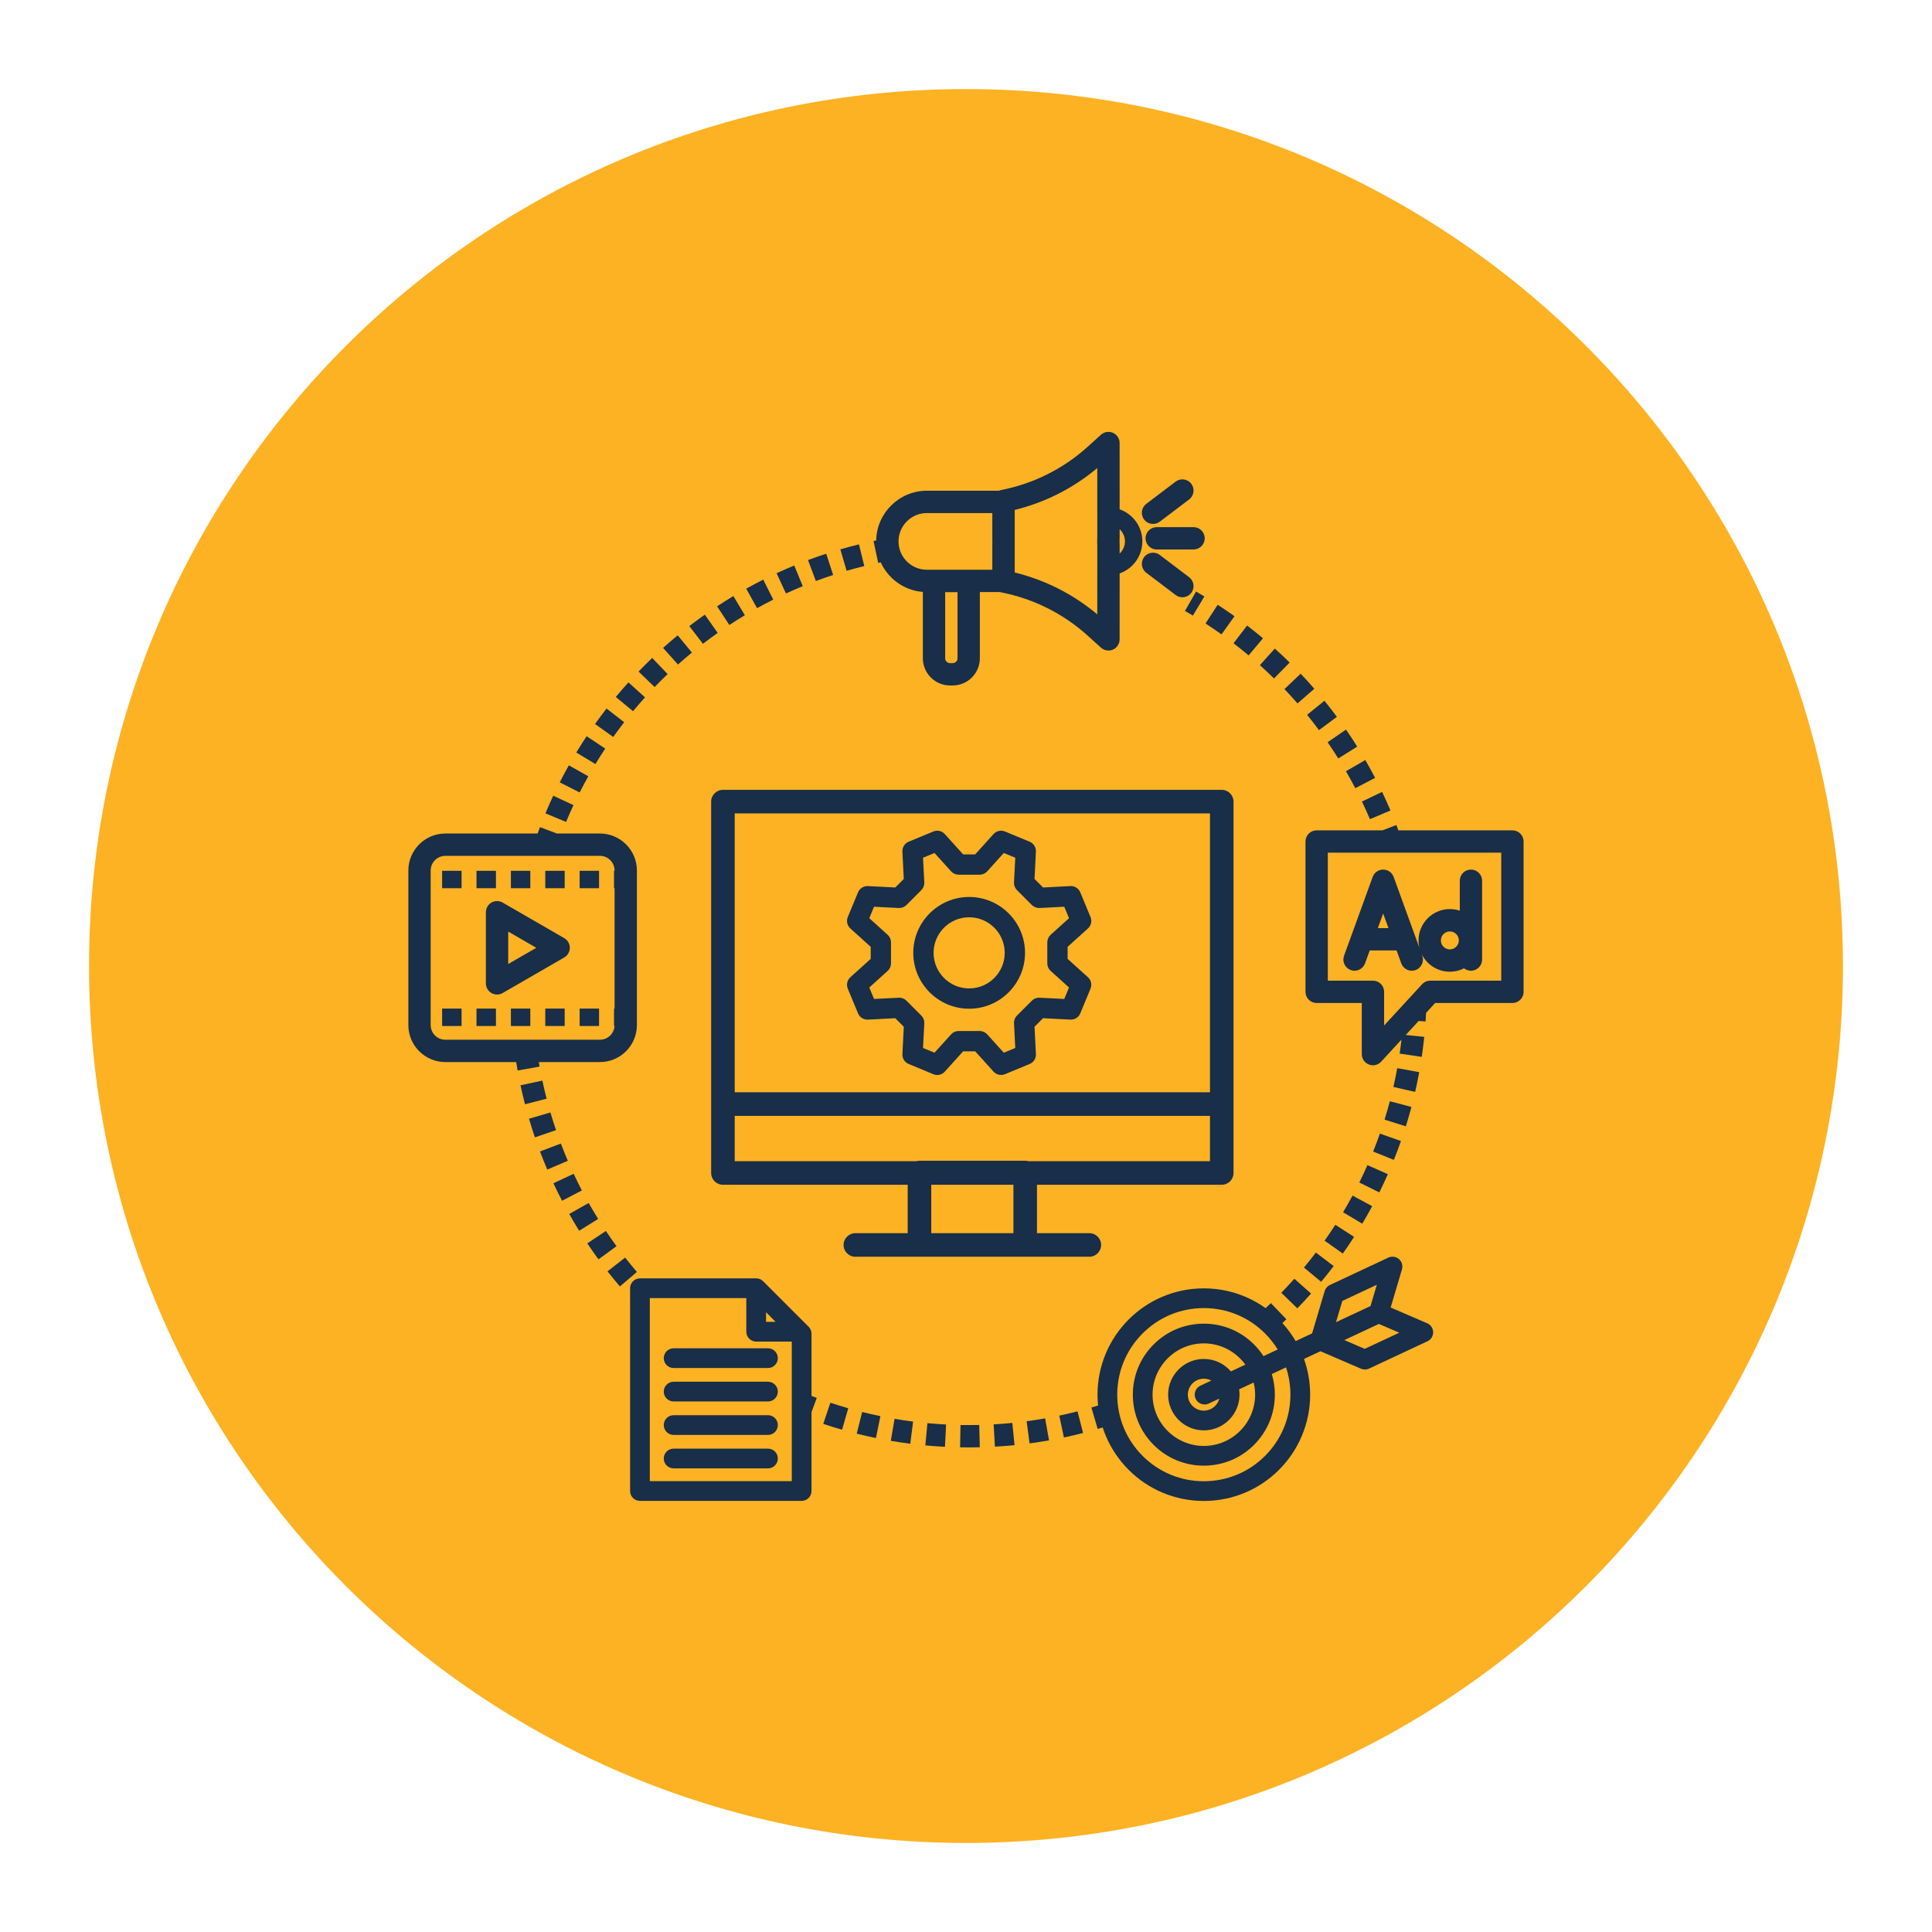
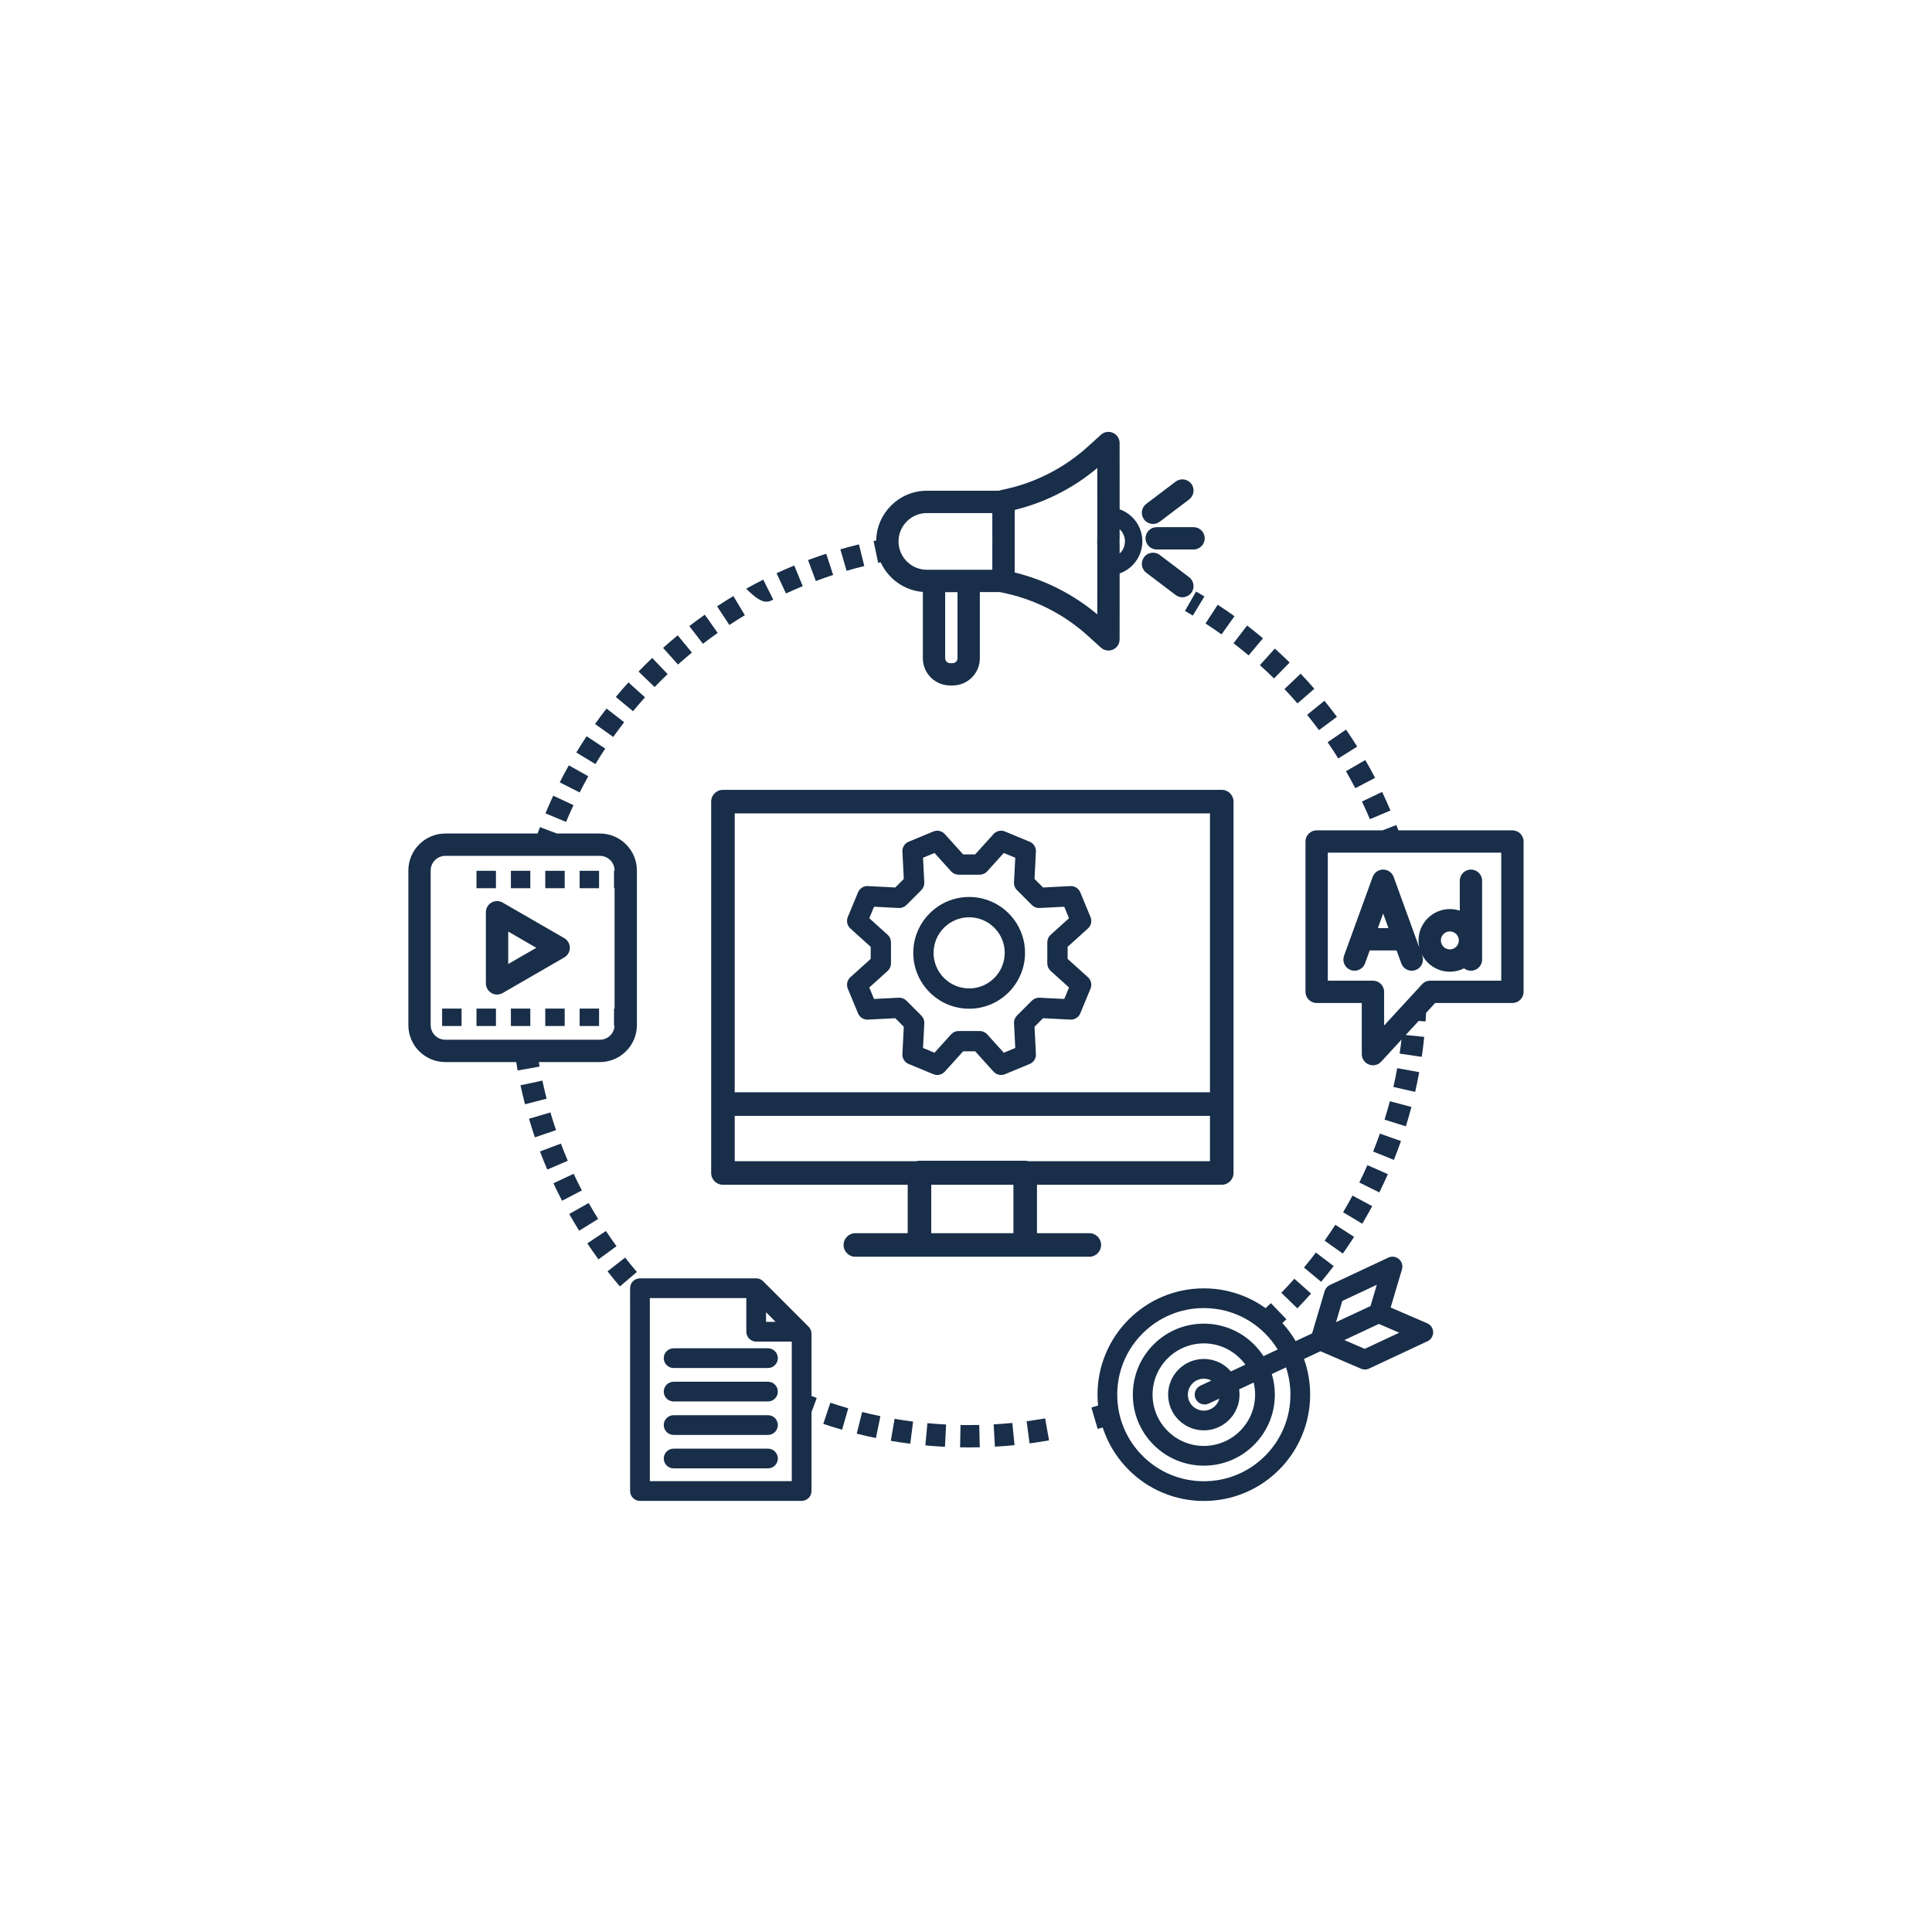
<svg xmlns="http://www.w3.org/2000/svg" width="500" zoomAndPan="magnify" viewBox="0 0 375 375" height="500" preserveAspectRatio="xMidYMid meet" version="1.0">
  <defs>
    <clipPath id="86d4e2dc5d">
      <path d="M 17.285 17.285 L 357.715 17.285 L 357.715 357.715 L 17.285 357.715 Z M 17.285 17.285 " clip-rule="nonzero" />
    </clipPath>
    <clipPath id="fc7cc39e07">
-       <path d="M 187.5 17.285 C 93.492 17.285 17.285 93.492 17.285 187.5 C 17.285 281.508 93.492 357.715 187.5 357.715 C 281.508 357.715 357.715 281.508 357.715 187.5 C 357.715 93.492 281.508 17.285 187.5 17.285 Z M 187.5 17.285 " clip-rule="nonzero" />
-     </clipPath>
+       </clipPath>
    <clipPath id="b1ed3c2e1f">
      <path d="M 211 243 L 279 243 L 279 291.402 L 211 291.402 Z M 211 243 " clip-rule="nonzero" />
    </clipPath>
    <clipPath id="7db192bb49">
      <path d="M 169 83.652 L 222 83.652 L 222 134 L 169 134 Z M 169 83.652 " clip-rule="nonzero" />
    </clipPath>
    <clipPath id="1bce5fd5ef">
      <path d="M 79.262 160 L 124 160 L 124 208 L 79.262 208 Z M 79.262 160 " clip-rule="nonzero" />
    </clipPath>
    <clipPath id="b007db8abd">
      <path d="M 122 248 L 159 248 L 159 291.402 L 122 291.402 Z M 122 248 " clip-rule="nonzero" />
    </clipPath>
  </defs>
  <g clip-path="url(#86d4e2dc5d)">
    <g clip-path="url(#fc7cc39e07)">
      <path fill="#fdb223" d="M 17.285 17.285 L 357.715 17.285 L 357.715 357.715 L 17.285 357.715 Z M 17.285 17.285 " fill-opacity="1" fill-rule="nonzero" />
    </g>
  </g>
  <path fill="#182e49" d="M 222.348 104.484 C 222.348 105.684 223.32 106.652 224.516 106.652 L 231.668 106.652 C 232.863 106.652 233.832 105.684 233.832 104.484 C 233.832 103.289 232.863 102.32 231.668 102.32 L 224.516 102.32 C 223.32 102.32 222.348 103.289 222.348 104.484 Z M 222.348 104.484 " fill-opacity="1" fill-rule="nonzero" />
  <path fill="#182e49" d="M 223.801 101.695 C 224.258 101.695 224.715 101.555 225.109 101.258 L 230.809 96.941 C 231.762 96.215 231.949 94.855 231.227 93.902 C 230.504 92.949 229.145 92.762 228.188 93.484 L 222.488 97.801 C 221.535 98.523 221.348 99.883 222.07 100.84 C 222.496 101.402 223.145 101.695 223.801 101.695 Z M 223.801 101.695 " fill-opacity="1" fill-rule="nonzero" />
  <path fill="#182e49" d="M 230.809 112.035 L 225.109 107.715 C 224.152 106.992 222.793 107.18 222.07 108.133 C 221.348 109.09 221.535 110.449 222.492 111.172 L 228.188 115.488 C 228.582 115.785 229.039 115.93 229.496 115.93 C 230.152 115.93 230.801 115.633 231.227 115.07 C 231.949 114.117 231.762 112.758 230.809 112.035 Z M 230.809 112.035 " fill-opacity="1" fill-rule="nonzero" />
  <path fill="#182e49" d="M 293.559 161.168 L 271.422 161.168 C 271.293 160.824 271.164 160.48 271.035 160.137 L 268.344 161.168 L 255.562 161.168 C 254.363 161.168 253.395 162.141 253.395 163.336 L 253.395 192.516 C 253.395 193.711 254.363 194.68 255.562 194.68 L 264.32 194.68 L 264.32 204.602 C 264.32 205.496 264.871 206.297 265.703 206.621 C 265.957 206.723 266.223 206.77 266.488 206.77 C 267.082 206.77 267.664 206.527 268.082 206.07 L 272.027 201.785 C 271.922 202.695 271.805 203.605 271.672 204.504 L 275.961 205.137 C 276.148 203.855 276.312 202.551 276.445 201.258 L 272.852 200.887 L 275.355 198.172 L 276.703 198.262 C 276.742 197.711 276.777 197.148 276.805 196.594 L 278.562 194.68 L 293.559 194.68 C 294.758 194.68 295.727 193.711 295.727 192.512 L 295.727 163.336 C 295.727 162.141 294.758 161.168 293.559 161.168 Z M 291.391 190.348 L 277.613 190.348 C 277.008 190.348 276.43 190.602 276.02 191.047 L 268.656 199.047 L 268.656 192.516 C 268.656 191.316 267.688 190.348 266.488 190.348 L 257.727 190.348 L 257.727 165.504 L 291.391 165.504 Z M 291.391 190.348 " fill-opacity="1" fill-rule="nonzero" />
  <path fill="#182e49" d="M 262.176 188.285 C 263.301 188.695 264.543 188.113 264.953 186.988 L 265.863 184.48 L 271.078 184.48 L 271.988 186.988 C 272.309 187.871 273.141 188.418 274.023 188.418 C 274.27 188.418 274.52 188.375 274.766 188.285 C 275.891 187.879 276.469 186.633 276.062 185.508 L 275.938 185.168 C 276.922 187.203 279.008 188.609 281.414 188.609 C 282.406 188.609 283.344 188.375 284.168 187.949 C 284.539 188.242 285.004 188.414 285.508 188.414 C 286.707 188.414 287.676 187.445 287.676 186.25 L 287.676 170.953 C 287.676 169.758 286.707 168.785 285.508 168.785 C 284.312 168.785 283.344 169.758 283.344 170.953 L 283.344 176.766 C 282.738 176.562 282.09 176.453 281.414 176.453 C 278.062 176.453 275.336 179.18 275.336 182.531 C 275.336 183.043 275.402 183.543 275.52 184.016 L 270.508 170.215 C 270.195 169.355 269.383 168.785 268.469 168.785 C 267.559 168.785 266.742 169.355 266.434 170.215 L 260.879 185.508 C 260.469 186.633 261.051 187.875 262.176 188.285 Z M 281.414 180.789 C 282.375 180.789 283.16 181.57 283.16 182.531 C 283.16 183.492 282.375 184.277 281.414 184.277 C 280.453 184.277 279.672 183.492 279.672 182.531 C 279.672 181.57 280.453 180.789 281.414 180.789 Z M 268.469 177.305 L 269.504 180.148 L 267.438 180.148 Z M 268.469 177.305 " fill-opacity="1" fill-rule="nonzero" />
  <path fill="#182e49" d="M 109.516 182.09 L 97.559 175.188 C 96.891 174.801 96.062 174.801 95.391 175.188 C 94.723 175.574 94.309 176.289 94.309 177.062 L 94.309 190.871 C 94.309 191.645 94.723 192.359 95.391 192.75 C 95.727 192.941 96.102 193.039 96.477 193.039 C 96.852 193.039 97.223 192.941 97.559 192.75 L 109.516 185.844 C 110.188 185.457 110.602 184.742 110.602 183.969 C 110.602 183.191 110.188 182.477 109.516 182.09 Z M 98.645 187.117 L 98.645 180.816 L 104.098 183.969 Z M 98.645 187.117 " fill-opacity="1" fill-rule="nonzero" />
  <path fill="#182e49" d="M 112.508 169.023 L 116.277 169.023 L 116.277 172.402 L 112.508 172.402 Z M 112.508 169.023 " fill-opacity="1" fill-rule="nonzero" />
-   <path fill="#182e49" d="M 85.816 169.023 L 89.59 169.023 L 89.59 172.402 L 85.816 172.402 Z M 85.816 169.023 " fill-opacity="1" fill-rule="nonzero" />
  <path fill="#182e49" d="M 92.488 169.023 L 96.262 169.023 L 96.262 172.402 L 92.488 172.402 Z M 92.488 169.023 " fill-opacity="1" fill-rule="nonzero" />
  <path fill="#182e49" d="M 105.836 169.023 L 109.605 169.023 L 109.605 172.402 L 105.836 172.402 Z M 105.836 169.023 " fill-opacity="1" fill-rule="nonzero" />
  <path fill="#182e49" d="M 99.164 169.023 L 102.934 169.023 L 102.934 172.402 L 99.164 172.402 Z M 99.164 169.023 " fill-opacity="1" fill-rule="nonzero" />
  <path fill="#182e49" d="M 99.164 195.766 L 102.934 195.766 L 102.934 199.145 L 99.164 199.145 Z M 99.164 195.766 " fill-opacity="1" fill-rule="nonzero" />
  <path fill="#182e49" d="M 112.508 195.766 L 116.277 195.766 L 116.277 199.145 L 112.508 199.145 Z M 112.508 195.766 " fill-opacity="1" fill-rule="nonzero" />
  <path fill="#182e49" d="M 92.488 195.766 L 96.262 195.766 L 96.262 199.145 L 92.488 199.145 Z M 92.488 195.766 " fill-opacity="1" fill-rule="nonzero" />
  <path fill="#182e49" d="M 105.836 195.766 L 109.605 195.766 L 109.605 199.145 L 105.836 199.145 Z M 105.836 195.766 " fill-opacity="1" fill-rule="nonzero" />
  <path fill="#182e49" d="M 85.816 195.766 L 89.59 195.766 L 89.59 199.145 L 85.816 199.145 Z M 85.816 195.766 " fill-opacity="1" fill-rule="nonzero" />
  <path fill="#182e49" d="M 128.836 263.617 C 128.836 264.676 129.691 265.531 130.75 265.531 L 149.062 265.531 C 150.121 265.531 150.977 264.676 150.977 263.617 C 150.977 262.562 150.121 261.703 149.062 261.703 L 130.75 261.703 C 129.691 261.703 128.836 262.562 128.836 263.617 Z M 128.836 263.617 " fill-opacity="1" fill-rule="nonzero" />
  <path fill="#182e49" d="M 149.062 268.195 L 130.75 268.195 C 129.691 268.195 128.836 269.055 128.836 270.109 C 128.836 271.168 129.691 272.023 130.75 272.023 L 149.062 272.023 C 150.121 272.023 150.977 271.168 150.977 270.109 C 150.977 269.055 150.121 268.195 149.062 268.195 Z M 149.062 268.195 " fill-opacity="1" fill-rule="nonzero" />
  <path fill="#182e49" d="M 149.062 274.688 L 130.75 274.688 C 129.691 274.688 128.836 275.547 128.836 276.602 C 128.836 277.66 129.691 278.516 130.75 278.516 L 149.062 278.516 C 150.121 278.516 150.977 277.66 150.977 276.602 C 150.977 275.547 150.121 274.688 149.062 274.688 Z M 149.062 274.688 " fill-opacity="1" fill-rule="nonzero" />
  <path fill="#182e49" d="M 149.062 281.18 L 130.75 281.18 C 129.691 281.18 128.836 282.035 128.836 283.094 C 128.836 284.152 129.691 285.008 130.75 285.008 L 149.062 285.008 C 150.121 285.008 150.977 284.152 150.977 283.094 C 150.977 282.035 150.121 281.18 149.062 281.18 Z M 149.062 281.18 " fill-opacity="1" fill-rule="nonzero" />
  <g clip-path="url(#b1ed3c2e1f)">
    <path fill="#182e49" d="M 277.02 256.848 L 269.926 253.789 L 272.121 246.379 C 272.336 245.66 272.105 244.879 271.535 244.387 C 270.961 243.895 270.156 243.781 269.473 244.102 L 258.141 249.41 C 257.645 249.641 257.27 250.074 257.117 250.598 L 254.68 258.809 L 251.488 260.305 C 250.758 259.055 249.895 257.883 248.91 256.805 C 249.172 256.559 249.43 256.312 249.688 256.066 L 246.68 252.941 C 246.344 253.266 246 253.594 245.656 253.91 C 244.426 253.031 243.102 252.289 241.695 251.691 C 239.148 250.617 236.445 250.07 233.664 250.07 C 230.879 250.07 228.176 250.617 225.629 251.691 C 223.172 252.73 220.969 254.219 219.074 256.113 C 217.18 258.008 215.691 260.215 214.652 262.672 C 213.574 265.215 213.027 267.918 213.027 270.703 C 213.027 271.41 213.066 272.113 213.137 272.809 C 212.703 272.945 212.27 273.074 211.84 273.203 L 213.059 277.359 C 213.379 277.266 213.707 277.168 214.031 277.07 C 214.211 277.633 214.418 278.188 214.652 278.734 C 215.691 281.191 217.18 283.398 219.074 285.293 C 220.969 287.188 223.172 288.676 225.629 289.715 C 228.176 290.789 230.879 291.336 233.664 291.336 C 236.445 291.336 239.148 290.789 241.695 289.715 C 244.152 288.676 246.359 287.188 248.254 285.293 C 250.148 283.398 251.633 281.191 252.672 278.734 C 253.75 276.191 254.297 273.488 254.297 270.703 C 254.297 268.316 253.895 265.992 253.102 263.773 L 256.305 262.277 L 264.168 265.664 C 264.41 265.77 264.668 265.824 264.926 265.824 C 265.203 265.824 265.48 265.762 265.738 265.641 L 277.074 260.336 C 277.754 260.016 278.188 259.328 278.176 258.574 C 278.164 257.82 277.711 257.145 277.02 256.848 Z M 245.547 282.586 C 242.371 285.762 238.152 287.508 233.66 287.508 C 229.172 287.508 224.953 285.762 221.777 282.586 C 218.605 279.414 216.855 275.191 216.855 270.703 C 216.855 266.215 218.605 261.996 221.777 258.82 C 224.953 255.645 229.172 253.898 233.66 253.898 C 238.152 253.898 242.371 255.645 245.547 258.82 C 246.496 259.77 247.316 260.816 248.004 261.934 L 245.242 263.227 C 244.719 262.418 244.105 261.656 243.406 260.957 C 240.805 258.355 237.344 256.922 233.664 256.922 C 229.98 256.922 226.52 258.355 223.918 260.957 C 221.316 263.562 219.883 267.023 219.883 270.703 C 219.883 274.383 221.316 277.844 223.918 280.449 C 226.52 283.051 229.98 284.484 233.664 284.484 C 237.344 284.484 240.805 283.051 243.406 280.449 C 246.008 277.844 247.445 274.383 247.445 270.703 C 247.445 269.328 247.242 267.98 246.855 266.699 L 249.621 265.406 C 250.18 267.09 250.469 268.875 250.469 270.703 C 250.469 275.191 248.719 279.414 245.547 282.586 Z M 232.074 271.504 C 232.398 272.199 233.09 272.605 233.809 272.605 C 234.082 272.605 234.355 272.551 234.621 272.426 L 236.668 271.469 C 236.328 272.809 235.109 273.805 233.664 273.805 C 231.953 273.805 230.562 272.414 230.562 270.703 C 230.562 268.996 231.953 267.602 233.664 267.602 C 234.188 267.602 234.684 267.734 235.117 267.965 L 232.996 268.961 C 232.039 269.406 231.625 270.547 232.074 271.504 Z M 233.664 263.773 C 229.84 263.773 226.734 266.883 226.734 270.703 C 226.734 274.523 229.84 277.633 233.664 277.633 C 237.484 277.633 240.59 274.523 240.59 270.703 C 240.59 270.352 240.566 270.008 240.516 269.668 L 243.332 268.348 C 243.516 269.102 243.617 269.891 243.617 270.703 C 243.617 276.191 239.152 280.656 233.664 280.656 C 228.176 280.656 223.711 276.191 223.711 270.703 C 223.711 265.215 228.176 260.75 233.664 260.75 C 236.977 260.75 239.914 262.379 241.727 264.875 L 238.914 266.191 C 237.645 264.711 235.762 263.773 233.664 263.773 Z M 260.543 252.512 L 267.238 249.375 L 266.016 253.504 L 259.316 256.637 Z M 264.895 261.812 L 260.941 260.105 L 267.637 256.973 L 271.594 258.676 Z M 264.895 261.812 " fill-opacity="1" fill-rule="nonzero" />
  </g>
  <path fill="#182e49" d="M 213.723 241.645 C 213.723 240.383 212.699 239.359 211.438 239.359 L 201.277 239.359 L 201.277 229.961 L 237.141 229.961 C 238.402 229.961 239.426 228.938 239.426 227.676 L 239.426 155.598 C 239.426 154.336 238.402 153.312 237.141 153.312 L 140.32 153.312 C 139.059 153.312 138.035 154.336 138.035 155.598 L 138.035 227.676 C 138.035 228.938 139.059 229.961 140.32 229.961 L 176.184 229.961 L 176.184 239.359 L 166.023 239.359 C 164.762 239.359 163.738 240.383 163.738 241.648 C 163.738 242.91 164.762 243.934 166.023 243.934 L 211.438 243.934 C 212.699 243.934 213.723 242.91 213.723 241.645 Z M 142.609 157.883 L 234.855 157.883 L 234.855 212.012 L 142.609 212.012 Z M 196.707 239.359 L 180.754 239.359 L 180.754 229.961 L 196.707 229.961 Z M 198.996 225.301 L 178.469 225.301 C 178.25 225.301 178.039 225.332 177.836 225.391 L 142.609 225.391 L 142.609 216.586 L 234.855 216.586 L 234.855 225.391 L 199.625 225.391 C 199.426 225.332 199.215 225.301 198.996 225.301 Z M 198.996 225.301 " fill-opacity="1" fill-rule="nonzero" />
  <path fill="#182e49" d="M 117.477 145.301 L 113.863 142.902 C 113.176 143.938 112.504 145 111.859 146.062 L 115.57 148.305 C 116.18 147.297 116.82 146.285 117.477 145.301 Z M 117.477 145.301 " fill-opacity="1" fill-rule="nonzero" />
  <path fill="#182e49" d="M 129.586 130.84 L 126.594 127.707 C 125.695 128.566 124.801 129.453 123.941 130.348 L 127.062 133.355 C 127.883 132.504 128.73 131.656 129.586 130.84 Z M 129.586 130.84 " fill-opacity="1" fill-rule="nonzero" />
  <path fill="#182e49" d="M 134.297 126.664 L 131.543 123.316 C 130.586 124.105 129.629 124.926 128.703 125.754 L 131.594 128.984 C 132.477 128.195 133.383 127.414 134.297 126.664 Z M 134.297 126.664 " fill-opacity="1" fill-rule="nonzero" />
  <path fill="#182e49" d="M 111.312 156.277 L 107.383 154.445 C 106.859 155.57 106.348 156.723 105.871 157.871 L 109.875 159.535 C 110.328 158.445 110.812 157.348 111.312 156.277 Z M 111.312 156.277 " fill-opacity="1" fill-rule="nonzero" />
  <path fill="#182e49" d="M 125.195 135.355 L 121.977 132.453 C 121.145 133.375 120.32 134.324 119.531 135.281 L 122.867 138.047 C 123.621 137.141 124.402 136.234 125.195 135.355 Z M 125.195 135.355 " fill-opacity="1" fill-rule="nonzero" />
  <path fill="#182e49" d="M 114.188 150.672 L 110.41 148.551 C 109.801 149.637 109.207 150.746 108.645 151.855 L 112.512 153.816 C 113.047 152.762 113.609 151.703 114.188 150.672 Z M 114.188 150.672 " fill-opacity="1" fill-rule="nonzero" />
  <path fill="#182e49" d="M 155.812 113.773 L 154.164 109.762 C 153.016 110.234 151.863 110.738 150.734 111.262 L 152.555 115.195 C 153.625 114.699 154.723 114.223 155.812 113.773 Z M 155.812 113.773 " fill-opacity="1" fill-rule="nonzero" />
  <path fill="#182e49" d="M 167.758 109.871 L 166.723 105.66 C 165.52 105.957 164.305 106.281 163.113 106.629 L 164.324 110.789 C 165.457 110.461 166.613 110.152 167.758 109.871 Z M 167.758 109.871 " fill-opacity="1" fill-rule="nonzero" />
-   <path fill="#182e49" d="M 150.09 116.383 L 148.145 112.508 C 147.035 113.066 145.926 113.652 144.84 114.258 L 146.945 118.047 C 147.977 117.473 149.035 116.914 150.09 116.383 Z M 150.09 116.383 " fill-opacity="1" fill-rule="nonzero" />
+   <path fill="#182e49" d="M 150.09 116.383 L 148.145 112.508 C 147.035 113.066 145.926 113.652 144.84 114.258 C 147.977 117.473 149.035 116.914 150.09 116.383 Z M 150.09 116.383 " fill-opacity="1" fill-rule="nonzero" />
  <path fill="#182e49" d="M 121.152 140.184 L 117.727 137.527 C 116.965 138.508 116.215 139.516 115.492 140.527 L 119.027 143.043 C 119.711 142.078 120.426 141.117 121.152 140.184 Z M 121.152 140.184 " fill-opacity="1" fill-rule="nonzero" />
  <path fill="#182e49" d="M 161.711 111.598 L 160.367 107.477 C 159.188 107.863 158 108.277 156.836 108.711 L 158.355 112.773 C 159.461 112.359 160.59 111.965 161.711 111.598 Z M 161.711 111.598 " fill-opacity="1" fill-rule="nonzero" />
  <path fill="#182e49" d="M 139.305 122.848 L 136.805 119.305 C 135.789 120.02 134.777 120.77 133.793 121.523 L 136.438 124.961 C 137.375 124.238 138.34 123.527 139.305 122.848 Z M 139.305 122.848 " fill-opacity="1" fill-rule="nonzero" />
  <path fill="#182e49" d="M 144.578 119.414 L 142.348 115.695 C 141.285 116.332 140.219 117.004 139.184 117.688 L 141.566 121.309 C 142.551 120.656 143.562 120.02 144.578 119.414 Z M 144.578 119.414 " fill-opacity="1" fill-rule="nonzero" />
  <g clip-path="url(#7db192bb49)">
    <path fill="#182e49" d="M 170.949 109.152 C 172.395 112.328 175.484 114.605 179.125 114.891 L 179.125 127.773 C 179.125 130.68 181.492 133.047 184.398 133.047 L 184.914 133.047 C 187.82 133.047 190.188 130.68 190.188 127.773 L 190.188 114.922 L 194.117 114.922 C 194.195 114.949 194.273 114.969 194.359 114.984 C 200.625 116.215 206.438 119.133 211.168 123.422 L 213.691 125.707 C 214.098 126.078 214.621 126.27 215.148 126.27 C 215.445 126.27 215.742 126.211 216.027 126.086 C 216.809 125.738 217.316 124.961 217.316 124.102 L 217.32 111.301 C 219.887 110.398 221.73 107.949 221.73 105.078 C 221.73 102.207 219.887 99.762 217.32 98.859 L 217.316 85.992 C 217.316 85.133 216.809 84.359 216.027 84.012 C 215.242 83.664 214.328 83.812 213.691 84.387 L 211.168 86.672 C 206.438 90.961 200.625 93.879 194.359 95.109 C 194.199 95.141 194.047 95.188 193.902 95.25 L 179.906 95.25 C 174.543 95.25 170.168 99.566 170.07 104.906 C 169.898 104.941 169.73 104.977 169.559 105.016 L 170.453 109.254 C 170.617 109.223 170.781 109.188 170.949 109.152 Z M 217.305 104.766 C 217.316 104.68 217.32 104.59 217.32 104.5 L 217.32 102.723 C 217.957 103.309 218.352 104.148 218.352 105.078 C 218.352 106.012 217.957 106.852 217.32 107.438 L 217.32 105.594 C 217.32 105.504 217.316 105.418 217.305 105.328 Z M 196.953 105.594 L 196.953 98.977 C 202.848 97.535 208.336 94.754 212.98 90.844 L 212.984 104.238 C 212.977 104.324 212.969 104.414 212.969 104.504 L 212.969 105.594 C 212.969 105.684 212.977 105.77 212.984 105.859 L 212.98 119.25 C 208.336 115.344 202.848 112.559 196.953 111.121 Z M 185.855 127.773 C 185.855 128.293 185.43 128.715 184.914 128.715 L 184.398 128.715 C 183.879 128.715 183.457 128.289 183.457 127.773 L 183.457 114.941 L 185.855 114.941 Z M 179.906 99.586 L 192.609 99.586 L 192.609 104.504 C 192.609 104.57 192.609 104.637 192.617 104.703 L 192.617 105.391 C 192.609 105.457 192.609 105.523 192.609 105.594 L 192.609 110.59 L 179.906 110.59 C 176.871 110.59 174.402 108.121 174.402 105.09 C 174.402 102.055 176.871 99.586 179.906 99.586 Z M 179.906 99.586 " fill-opacity="1" fill-rule="nonzero" />
  </g>
  <path fill="#182e49" d="M 105.273 209.746 L 101.031 210.652 C 101.297 211.879 101.586 213.121 101.902 214.336 L 106.098 213.254 C 105.801 212.094 105.523 210.918 105.273 209.746 Z M 105.273 209.746 " fill-opacity="1" fill-rule="nonzero" />
  <path fill="#182e49" d="M 111.344 227.832 L 107.418 229.672 C 107.953 230.809 108.516 231.953 109.098 233.066 L 112.941 231.062 C 112.391 230.004 111.852 228.918 111.344 227.832 Z M 111.344 227.832 " fill-opacity="1" fill-rule="nonzero" />
  <path fill="#182e49" d="M 106.836 215.926 L 102.68 217.148 C 103.031 218.352 103.418 219.566 103.824 220.758 L 107.926 219.355 C 107.539 218.227 107.176 217.07 106.836 215.926 Z M 106.836 215.926 " fill-opacity="1" fill-rule="nonzero" />
  <path fill="#182e49" d="M 108.863 221.965 L 104.812 223.5 C 105.254 224.672 105.734 225.855 106.227 227.012 L 110.211 225.305 C 109.742 224.207 109.289 223.082 108.863 221.965 Z M 108.863 221.965 " fill-opacity="1" fill-rule="nonzero" />
  <path fill="#182e49" d="M 117.602 238.93 L 113.996 241.336 C 114.695 242.383 115.422 243.426 116.164 244.441 L 119.664 241.883 C 118.961 240.918 118.266 239.926 117.602 238.93 Z M 117.602 238.93 " fill-opacity="1" fill-rule="nonzero" />
  <path fill="#182e49" d="M 121.336 244.094 L 117.922 246.766 C 118.695 247.754 119.504 248.742 120.32 249.699 L 123.617 246.883 C 122.84 245.977 122.074 245.035 121.336 244.094 Z M 121.336 244.094 " fill-opacity="1" fill-rule="nonzero" />
  <path fill="#182e49" d="M 114.262 233.5 L 110.488 235.629 C 111.105 236.723 111.754 237.82 112.418 238.887 L 116.098 236.598 C 115.469 235.582 114.852 234.539 114.262 233.5 Z M 114.262 233.5 " fill-opacity="1" fill-rule="nonzero" />
  <g clip-path="url(#1bce5fd5ef)">
    <path fill="#182e49" d="M 104.586 206.148 L 116.441 206.148 C 120.402 206.148 123.621 202.93 123.621 198.969 L 123.621 168.965 C 123.621 165.008 120.402 161.785 116.441 161.785 L 108.086 161.785 L 104.809 160.547 C 104.652 160.957 104.5 161.371 104.352 161.785 L 86.441 161.785 C 82.48 161.785 79.262 165.008 79.262 168.965 L 79.262 198.969 C 79.262 202.93 82.48 206.148 86.441 206.148 L 100.195 206.148 C 100.281 206.695 100.375 207.242 100.473 207.785 L 104.738 207.02 C 104.688 206.73 104.637 206.441 104.586 206.148 Z M 86.441 201.812 C 84.871 201.812 83.594 200.539 83.594 198.969 L 83.594 168.965 C 83.594 167.398 84.871 166.121 86.441 166.121 L 116.441 166.121 C 118.012 166.121 119.289 167.398 119.289 168.965 L 119.289 169.023 L 119.18 169.023 L 119.18 172.402 L 119.289 172.402 L 119.289 195.766 L 119.18 195.766 L 119.18 199.145 L 119.281 199.145 C 119.191 200.629 117.953 201.812 116.441 201.812 Z M 86.441 201.812 " fill-opacity="1" fill-rule="nonzero" />
  </g>
  <path fill="#182e49" d="M 188 276.605 C 187.48 276.605 186.953 276.602 186.434 276.594 L 186.355 280.926 C 186.898 280.938 187.453 280.941 188 280.941 C 188.723 280.941 189.457 280.934 190.176 280.918 L 190.07 276.582 C 189.387 276.598 188.688 276.605 188 276.605 Z M 188 276.605 " fill-opacity="1" fill-rule="nonzero" />
-   <path fill="#182e49" d="M 205.605 274.773 L 206.504 279.012 C 207.742 278.75 208.996 278.457 210.223 278.141 L 209.145 273.941 C 207.977 274.242 206.785 274.523 205.605 274.773 Z M 205.605 274.773 " fill-opacity="1" fill-rule="nonzero" />
  <path fill="#182e49" d="M 199.27 275.863 L 199.84 280.16 C 201.098 279.992 202.367 279.797 203.617 279.574 L 202.859 275.305 C 201.672 275.516 200.465 275.703 199.27 275.863 Z M 199.27 275.863 " fill-opacity="1" fill-rule="nonzero" />
  <path fill="#182e49" d="M 172.906 279.664 C 174.152 279.879 175.426 280.07 176.684 280.23 L 177.23 275.93 C 176.031 275.777 174.824 275.598 173.637 275.395 Z M 172.906 279.664 " fill-opacity="1" fill-rule="nonzero" />
  <path fill="#182e49" d="M 179.609 280.551 C 180.867 280.668 182.152 280.762 183.418 280.824 L 183.637 276.496 C 182.43 276.434 181.211 276.348 180.012 276.234 Z M 179.609 280.551 " fill-opacity="1" fill-rule="nonzero" />
  <path fill="#182e49" d="M 166.289 278.273 C 167.52 278.582 168.773 278.867 170.016 279.121 L 170.887 274.875 C 169.707 274.633 168.516 274.359 167.344 274.066 Z M 166.289 278.273 " fill-opacity="1" fill-rule="nonzero" />
  <path fill="#182e49" d="M 192.867 276.469 L 193.113 280.797 C 194.379 280.727 195.66 280.625 196.922 280.5 L 196.492 276.188 C 195.293 276.305 194.07 276.402 192.867 276.469 Z M 192.867 276.469 " fill-opacity="1" fill-rule="nonzero" />
  <path fill="#182e49" d="M 159.797 276.375 C 161 276.777 162.23 277.16 163.449 277.508 L 164.645 273.344 C 163.484 273.012 162.316 272.648 161.172 272.266 Z M 159.797 276.375 " fill-opacity="1" fill-rule="nonzero" />
  <g clip-path="url(#b007db8abd)">
    <path fill="#182e49" d="M 157.512 258.871 C 157.512 258.363 157.309 257.875 156.949 257.516 L 148.125 248.691 C 148.098 248.664 148.066 248.637 148.035 248.609 C 148.027 248.602 148.02 248.598 148.012 248.59 C 147.984 248.566 147.953 248.539 147.922 248.52 C 147.918 248.516 147.918 248.512 147.914 248.508 C 147.879 248.484 147.848 248.461 147.812 248.441 C 147.801 248.434 147.793 248.426 147.781 248.422 C 147.75 248.402 147.719 248.383 147.688 248.363 C 147.684 248.363 147.68 248.359 147.676 248.355 C 147.637 248.34 147.602 248.32 147.566 248.305 C 147.555 248.301 147.543 248.293 147.535 248.289 C 147.5 248.273 147.465 248.262 147.43 248.25 C 147.426 248.246 147.422 248.246 147.418 248.242 C 147.379 248.23 147.34 248.219 147.301 248.207 C 147.293 248.203 147.281 248.203 147.273 248.199 C 147.234 248.188 147.199 248.18 147.16 248.172 C 147.156 248.172 147.156 248.168 147.152 248.168 C 147.109 248.16 147.07 248.156 147.031 248.148 C 147.02 248.148 147.008 248.145 146.996 248.145 C 146.961 248.141 146.926 248.137 146.891 248.137 C 146.883 248.137 146.879 248.133 146.871 248.133 C 146.84 248.133 146.805 248.133 146.773 248.133 L 124.215 248.133 C 123.156 248.133 122.301 248.988 122.301 250.047 L 122.301 251.832 L 122.246 251.883 C 122.266 251.902 122.281 251.922 122.301 251.941 L 122.301 289.406 C 122.301 290.465 123.156 291.32 124.215 291.32 L 155.598 291.32 C 156.656 291.32 157.512 290.465 157.512 289.406 L 157.512 274.094 L 158.535 271.336 C 158.195 271.207 157.852 271.078 157.512 270.945 Z M 148.688 254.699 L 150.543 256.574 L 148.688 256.574 Z M 153.684 287.492 L 126.129 287.492 L 126.129 251.961 L 144.859 251.961 L 144.859 258.488 C 144.859 259.547 145.715 260.402 146.773 260.402 L 153.684 260.402 Z M 153.684 287.492 " fill-opacity="1" fill-rule="nonzero" />
  </g>
  <path fill="#182e49" d="M 266.527 223.516 L 270.551 225.133 C 271.035 223.926 271.496 222.695 271.926 221.473 L 267.836 220.035 C 267.43 221.199 266.988 222.371 266.527 223.516 Z M 266.527 223.516 " fill-opacity="1" fill-rule="nonzero" />
  <path fill="#182e49" d="M 260.691 235.297 L 264.414 237.52 C 265.078 236.402 265.727 235.262 266.344 234.117 L 262.527 232.062 C 261.941 233.148 261.324 234.238 260.691 235.297 Z M 260.691 235.297 " fill-opacity="1" fill-rule="nonzero" />
  <path fill="#182e49" d="M 263.84 229.523 L 267.727 231.445 C 268.301 230.281 268.859 229.09 269.383 227.906 L 265.418 226.152 C 264.918 227.281 264.387 228.414 263.84 229.523 Z M 263.84 229.523 " fill-opacity="1" fill-rule="nonzero" />
  <path fill="#182e49" d="M 268.738 217.32 L 272.875 218.617 C 273.262 217.379 273.625 216.113 273.961 214.859 L 269.77 213.75 C 269.453 214.941 269.105 216.145 268.738 217.32 Z M 268.738 217.32 " fill-opacity="1" fill-rule="nonzero" />
  <path fill="#182e49" d="M 275.469 208.109 L 271.203 207.328 C 270.984 208.543 270.73 209.77 270.457 210.973 L 274.68 211.938 C 274.969 210.672 275.234 209.387 275.469 208.109 Z M 275.469 208.109 " fill-opacity="1" fill-rule="nonzero" />
  <path fill="#182e49" d="M 257.105 240.812 L 260.641 243.316 C 261.391 242.258 262.129 241.168 262.828 240.078 L 259.184 237.73 C 258.516 238.77 257.816 239.805 257.105 240.812 Z M 257.105 240.812 " fill-opacity="1" fill-rule="nonzero" />
  <path fill="#182e49" d="M 253.098 246.031 L 256.434 248.801 C 257.262 247.805 258.082 246.773 258.863 245.742 L 255.41 243.121 C 254.664 244.102 253.887 245.082 253.098 246.031 Z M 253.098 246.031 " fill-opacity="1" fill-rule="nonzero" />
  <path fill="#182e49" d="M 248.703 250.93 L 251.812 253.945 C 252.715 253.016 253.609 252.051 254.473 251.082 L 251.234 248.203 C 250.414 249.125 249.562 250.043 248.703 250.93 Z M 248.703 250.93 " fill-opacity="1" fill-rule="nonzero" />
  <path fill="#182e49" d="M 233.77 115.77 C 233.238 115.449 232.695 115.129 232.156 114.82 L 230 118.582 C 230.512 118.875 231.031 119.18 231.535 119.484 Z M 233.77 115.77 " fill-opacity="1" fill-rule="nonzero" />
  <path fill="#182e49" d="M 259.758 147.215 L 263.434 144.918 C 262.738 143.805 262.008 142.691 261.262 141.613 L 257.691 144.07 C 258.402 145.102 259.098 146.156 259.758 147.215 Z M 259.758 147.215 " fill-opacity="1" fill-rule="nonzero" />
  <path fill="#182e49" d="M 263.062 152.988 L 266.906 150.984 C 266.301 149.824 265.66 148.656 265.004 147.523 L 261.25 149.695 C 261.875 150.773 262.484 151.883 263.062 152.988 Z M 263.062 152.988 " fill-opacity="1" fill-rule="nonzero" />
  <path fill="#182e49" d="M 256.012 141.719 L 259.492 139.137 C 258.715 138.086 257.898 137.035 257.07 136.016 L 253.707 138.746 C 254.492 139.715 255.27 140.715 256.012 141.719 Z M 256.012 141.719 " fill-opacity="1" fill-rule="nonzero" />
  <path fill="#182e49" d="M 265.902 159.004 L 269.891 157.312 C 269.379 156.105 268.832 154.891 268.266 153.707 L 264.355 155.578 C 264.895 156.703 265.414 157.855 265.902 159.004 Z M 265.902 159.004 " fill-opacity="1" fill-rule="nonzero" />
  <path fill="#182e49" d="M 242.359 127.211 L 245.145 123.891 C 244.141 123.047 243.105 122.215 242.062 121.418 L 239.426 124.855 C 240.418 125.617 241.402 126.41 242.359 127.211 Z M 242.359 127.211 " fill-opacity="1" fill-rule="nonzero" />
  <path fill="#182e49" d="M 247.285 131.688 L 250.32 128.594 C 249.387 127.676 248.418 126.762 247.441 125.887 L 244.543 129.109 C 245.473 129.945 246.395 130.812 247.285 131.688 Z M 247.285 131.688 " fill-opacity="1" fill-rule="nonzero" />
  <path fill="#182e49" d="M 239.617 119.605 C 238.551 118.844 237.453 118.094 236.352 117.383 L 233.992 121.016 C 235.039 121.695 236.082 122.41 237.098 123.133 Z M 239.617 119.605 " fill-opacity="1" fill-rule="nonzero" />
  <path fill="#182e49" d="M 251.844 136.531 L 255.113 133.688 C 254.254 132.695 253.359 131.711 252.453 130.762 L 249.312 133.75 C 250.172 134.652 251.023 135.59 251.844 136.531 Z M 251.844 136.531 " fill-opacity="1" fill-rule="nonzero" />
  <path fill="#182e49" d="M 211.168 180.215 C 211.789 179.656 211.988 178.77 211.668 178 L 209.684 173.203 C 209.363 172.434 208.594 171.945 207.762 171.988 L 202.453 172.262 L 200.801 170.605 L 201.07 165.297 C 201.113 164.465 200.629 163.695 199.855 163.379 L 195.062 161.391 C 194.289 161.07 193.402 161.273 192.844 161.891 L 189.281 165.836 L 186.945 165.836 L 183.383 161.891 C 182.824 161.273 181.934 161.07 181.164 161.391 L 176.367 163.379 C 175.598 163.695 175.113 164.465 175.156 165.297 L 175.426 170.605 L 173.773 172.262 L 168.465 171.988 C 167.633 171.945 166.863 172.434 166.543 173.203 L 164.555 178 C 164.238 178.77 164.438 179.656 165.055 180.215 L 169.004 183.777 L 169.004 186.117 L 165.055 189.68 C 164.438 190.238 164.238 191.125 164.555 191.895 L 166.543 196.691 C 166.863 197.461 167.633 197.949 168.465 197.906 L 173.773 197.633 L 175.426 199.289 L 175.156 204.598 C 175.113 205.43 175.598 206.199 176.367 206.516 L 181.164 208.504 C 181.934 208.824 182.824 208.621 183.383 208.004 L 186.945 204.059 L 189.281 204.059 L 192.844 208.004 C 193.227 208.426 193.762 208.652 194.309 208.652 C 194.562 208.652 194.816 208.605 195.062 208.504 L 199.855 206.516 C 200.629 206.199 201.113 205.43 201.07 204.598 L 200.801 199.289 L 202.453 197.633 L 207.762 197.906 C 208.594 197.949 209.363 197.461 209.684 196.691 L 211.668 191.895 C 211.988 191.125 211.789 190.238 211.168 189.68 L 207.223 186.117 L 207.223 183.777 Z M 203.934 188.457 L 207.496 191.672 L 206.574 193.898 L 201.777 193.656 C 201.223 193.625 200.68 193.836 200.285 194.23 L 197.395 197.121 C 197 197.516 196.789 198.059 196.82 198.617 L 197.062 203.41 L 194.836 204.332 L 191.621 200.77 C 191.246 200.355 190.715 200.117 190.156 200.117 L 186.066 200.117 C 185.508 200.117 184.977 200.355 184.605 200.77 L 181.387 204.332 L 179.16 203.41 L 179.406 198.617 C 179.434 198.059 179.223 197.516 178.828 197.121 L 175.938 194.23 C 175.543 193.836 175 193.625 174.445 193.656 L 169.648 193.898 L 168.727 191.672 L 172.289 188.457 C 172.703 188.082 172.941 187.551 172.941 186.992 L 172.941 182.902 C 172.941 182.348 172.703 181.812 172.289 181.441 L 168.727 178.223 L 169.648 175.996 L 174.445 176.242 C 175 176.27 175.543 176.062 175.938 175.668 L 178.828 172.773 C 179.223 172.379 179.434 171.836 179.406 171.281 L 179.16 166.484 L 181.387 165.562 L 184.605 169.125 C 184.977 169.539 185.508 169.777 186.066 169.777 L 190.156 169.777 C 190.715 169.777 191.246 169.539 191.621 169.125 L 194.836 165.562 L 197.062 166.484 L 196.816 171.281 C 196.789 171.836 197 172.379 197.395 172.773 L 200.285 175.668 C 200.68 176.059 201.223 176.27 201.777 176.242 L 206.574 175.996 L 207.496 178.223 L 203.934 181.441 C 203.52 181.812 203.281 182.348 203.281 182.902 L 203.281 186.992 C 203.281 187.551 203.52 188.082 203.934 188.457 Z M 203.934 188.457 " fill-opacity="1" fill-rule="nonzero" />
  <path fill="#182e49" d="M 188.113 174.102 C 182.133 174.102 177.266 178.969 177.266 184.949 C 177.266 190.93 182.133 195.793 188.113 195.793 C 194.094 195.793 198.957 190.926 198.957 184.949 C 198.957 178.969 194.094 174.102 188.113 174.102 Z M 188.113 191.852 C 184.305 191.852 181.207 188.754 181.207 184.949 C 181.207 181.141 184.305 178.043 188.113 178.043 C 191.918 178.043 195.016 181.141 195.016 184.949 C 195.016 188.754 191.918 191.852 188.113 191.852 Z M 188.113 191.852 " fill-opacity="1" fill-rule="nonzero" />
</svg>